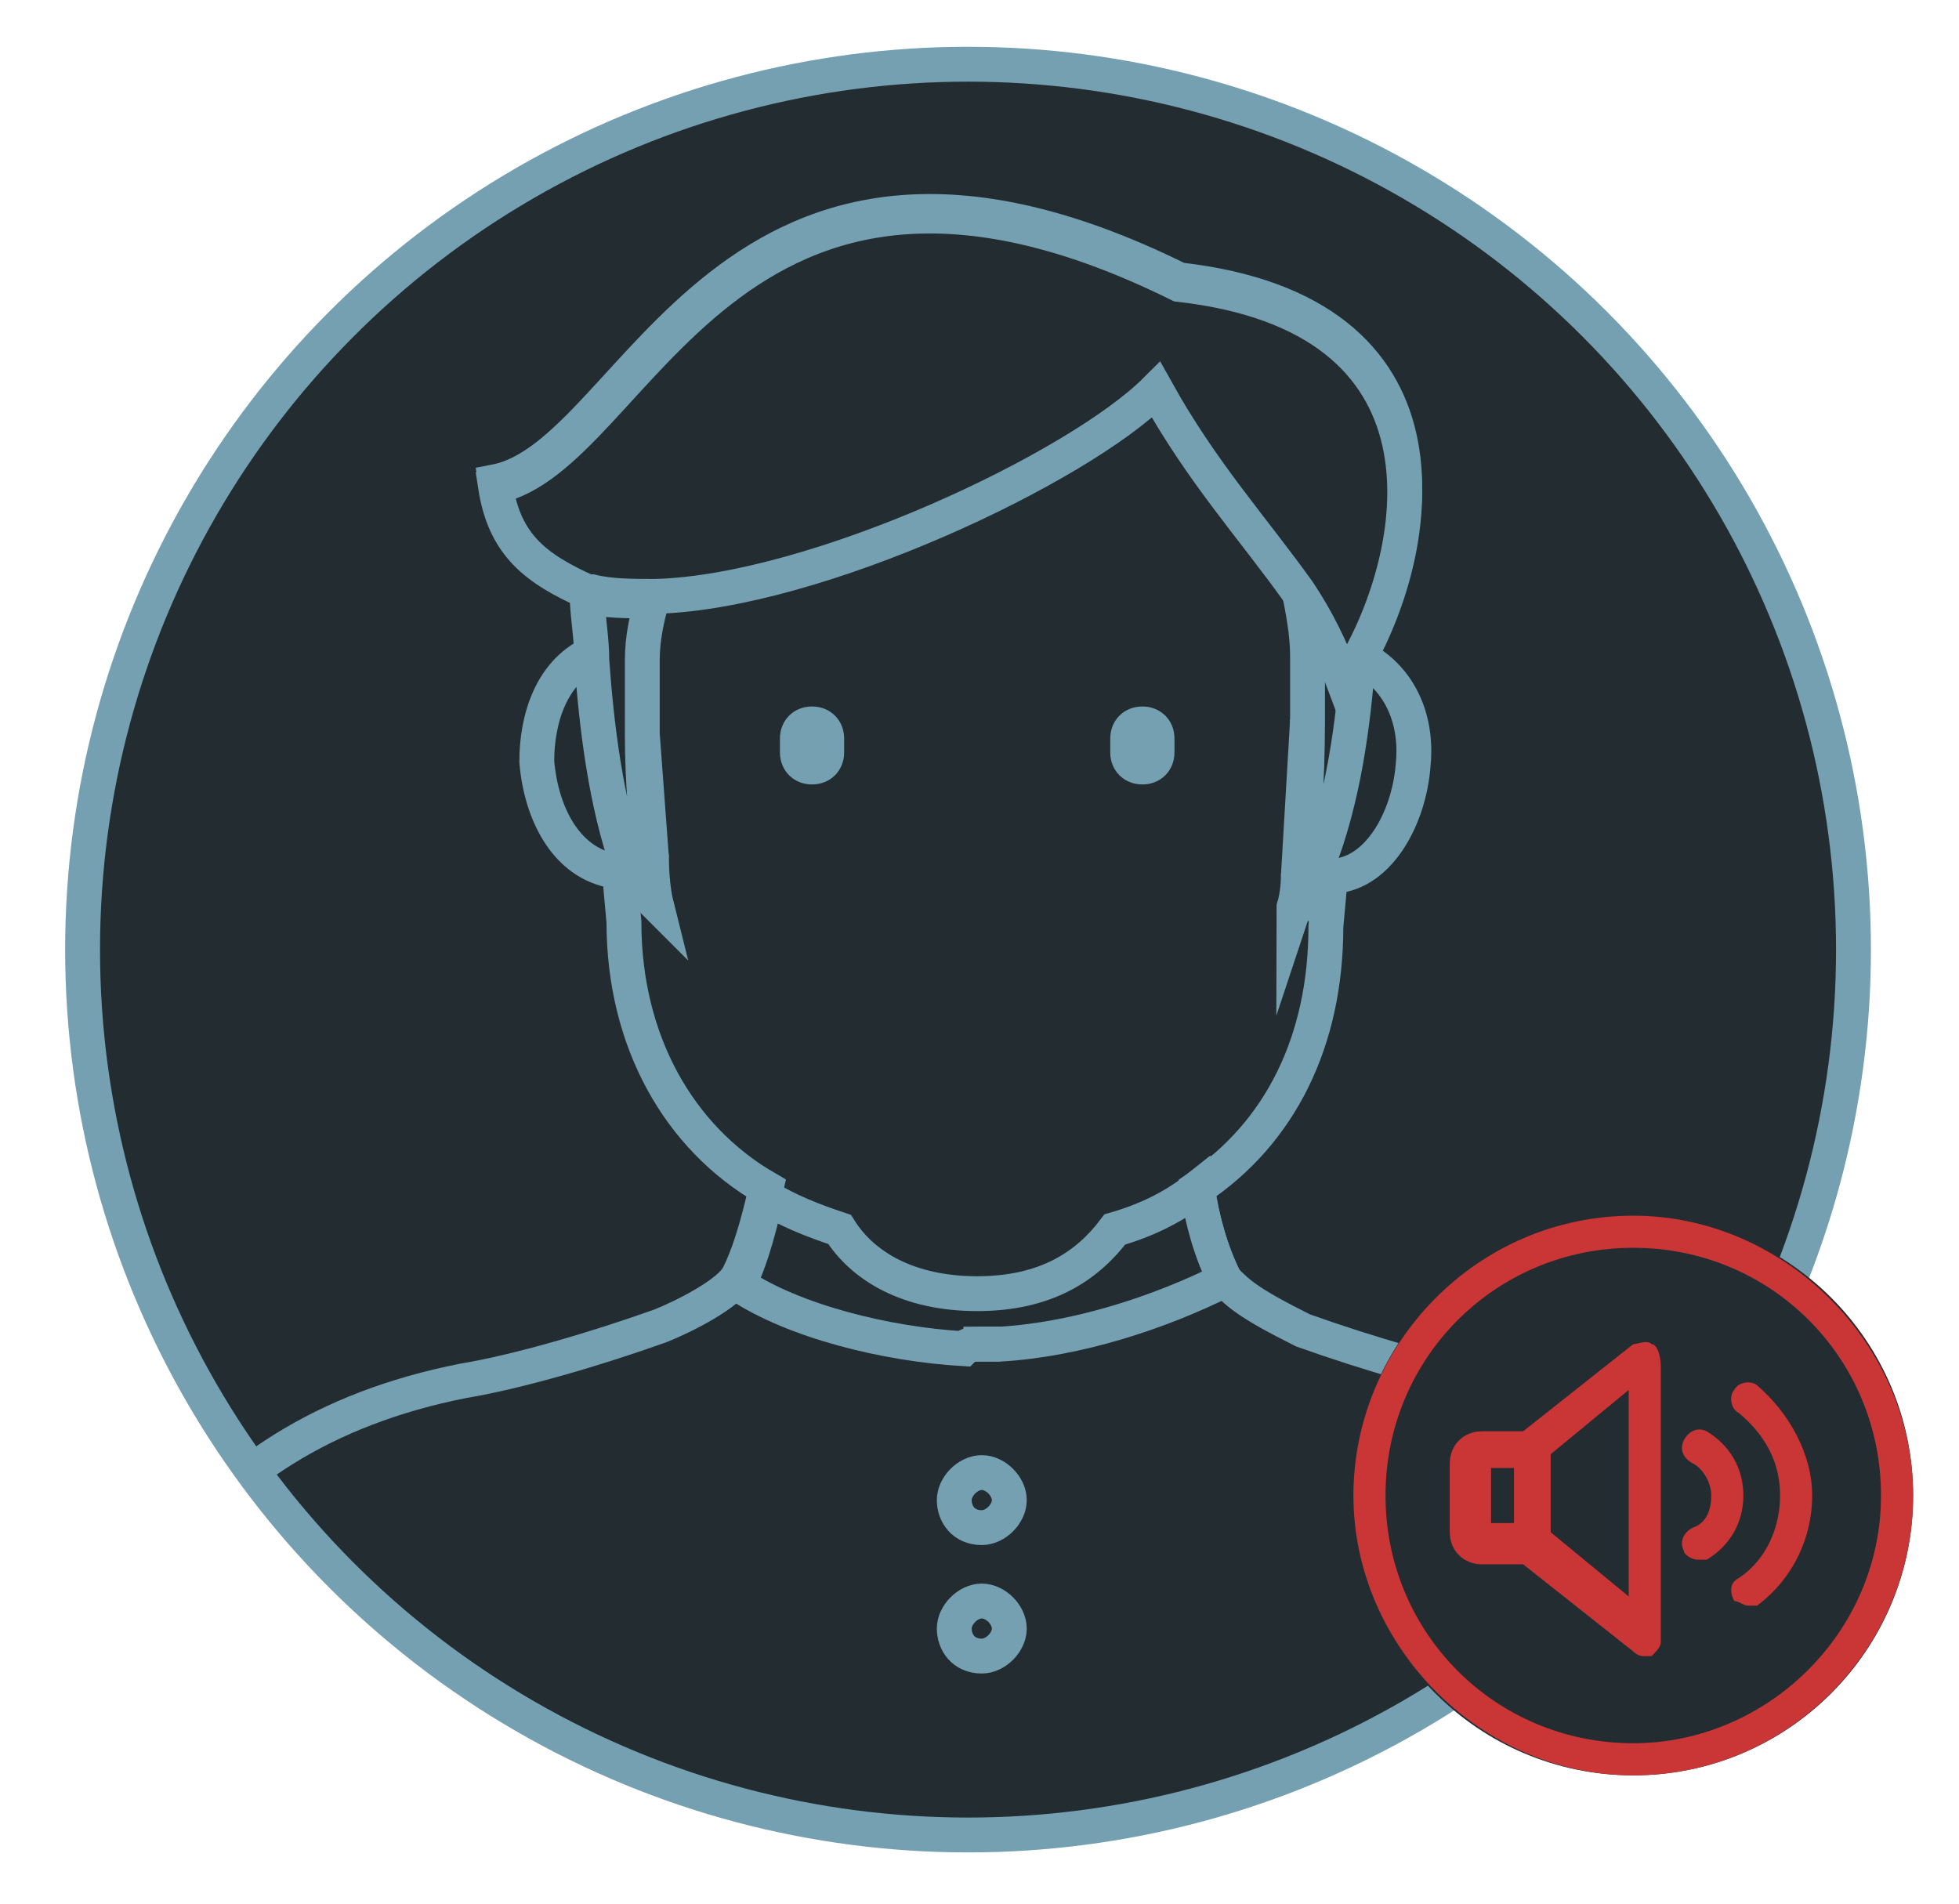
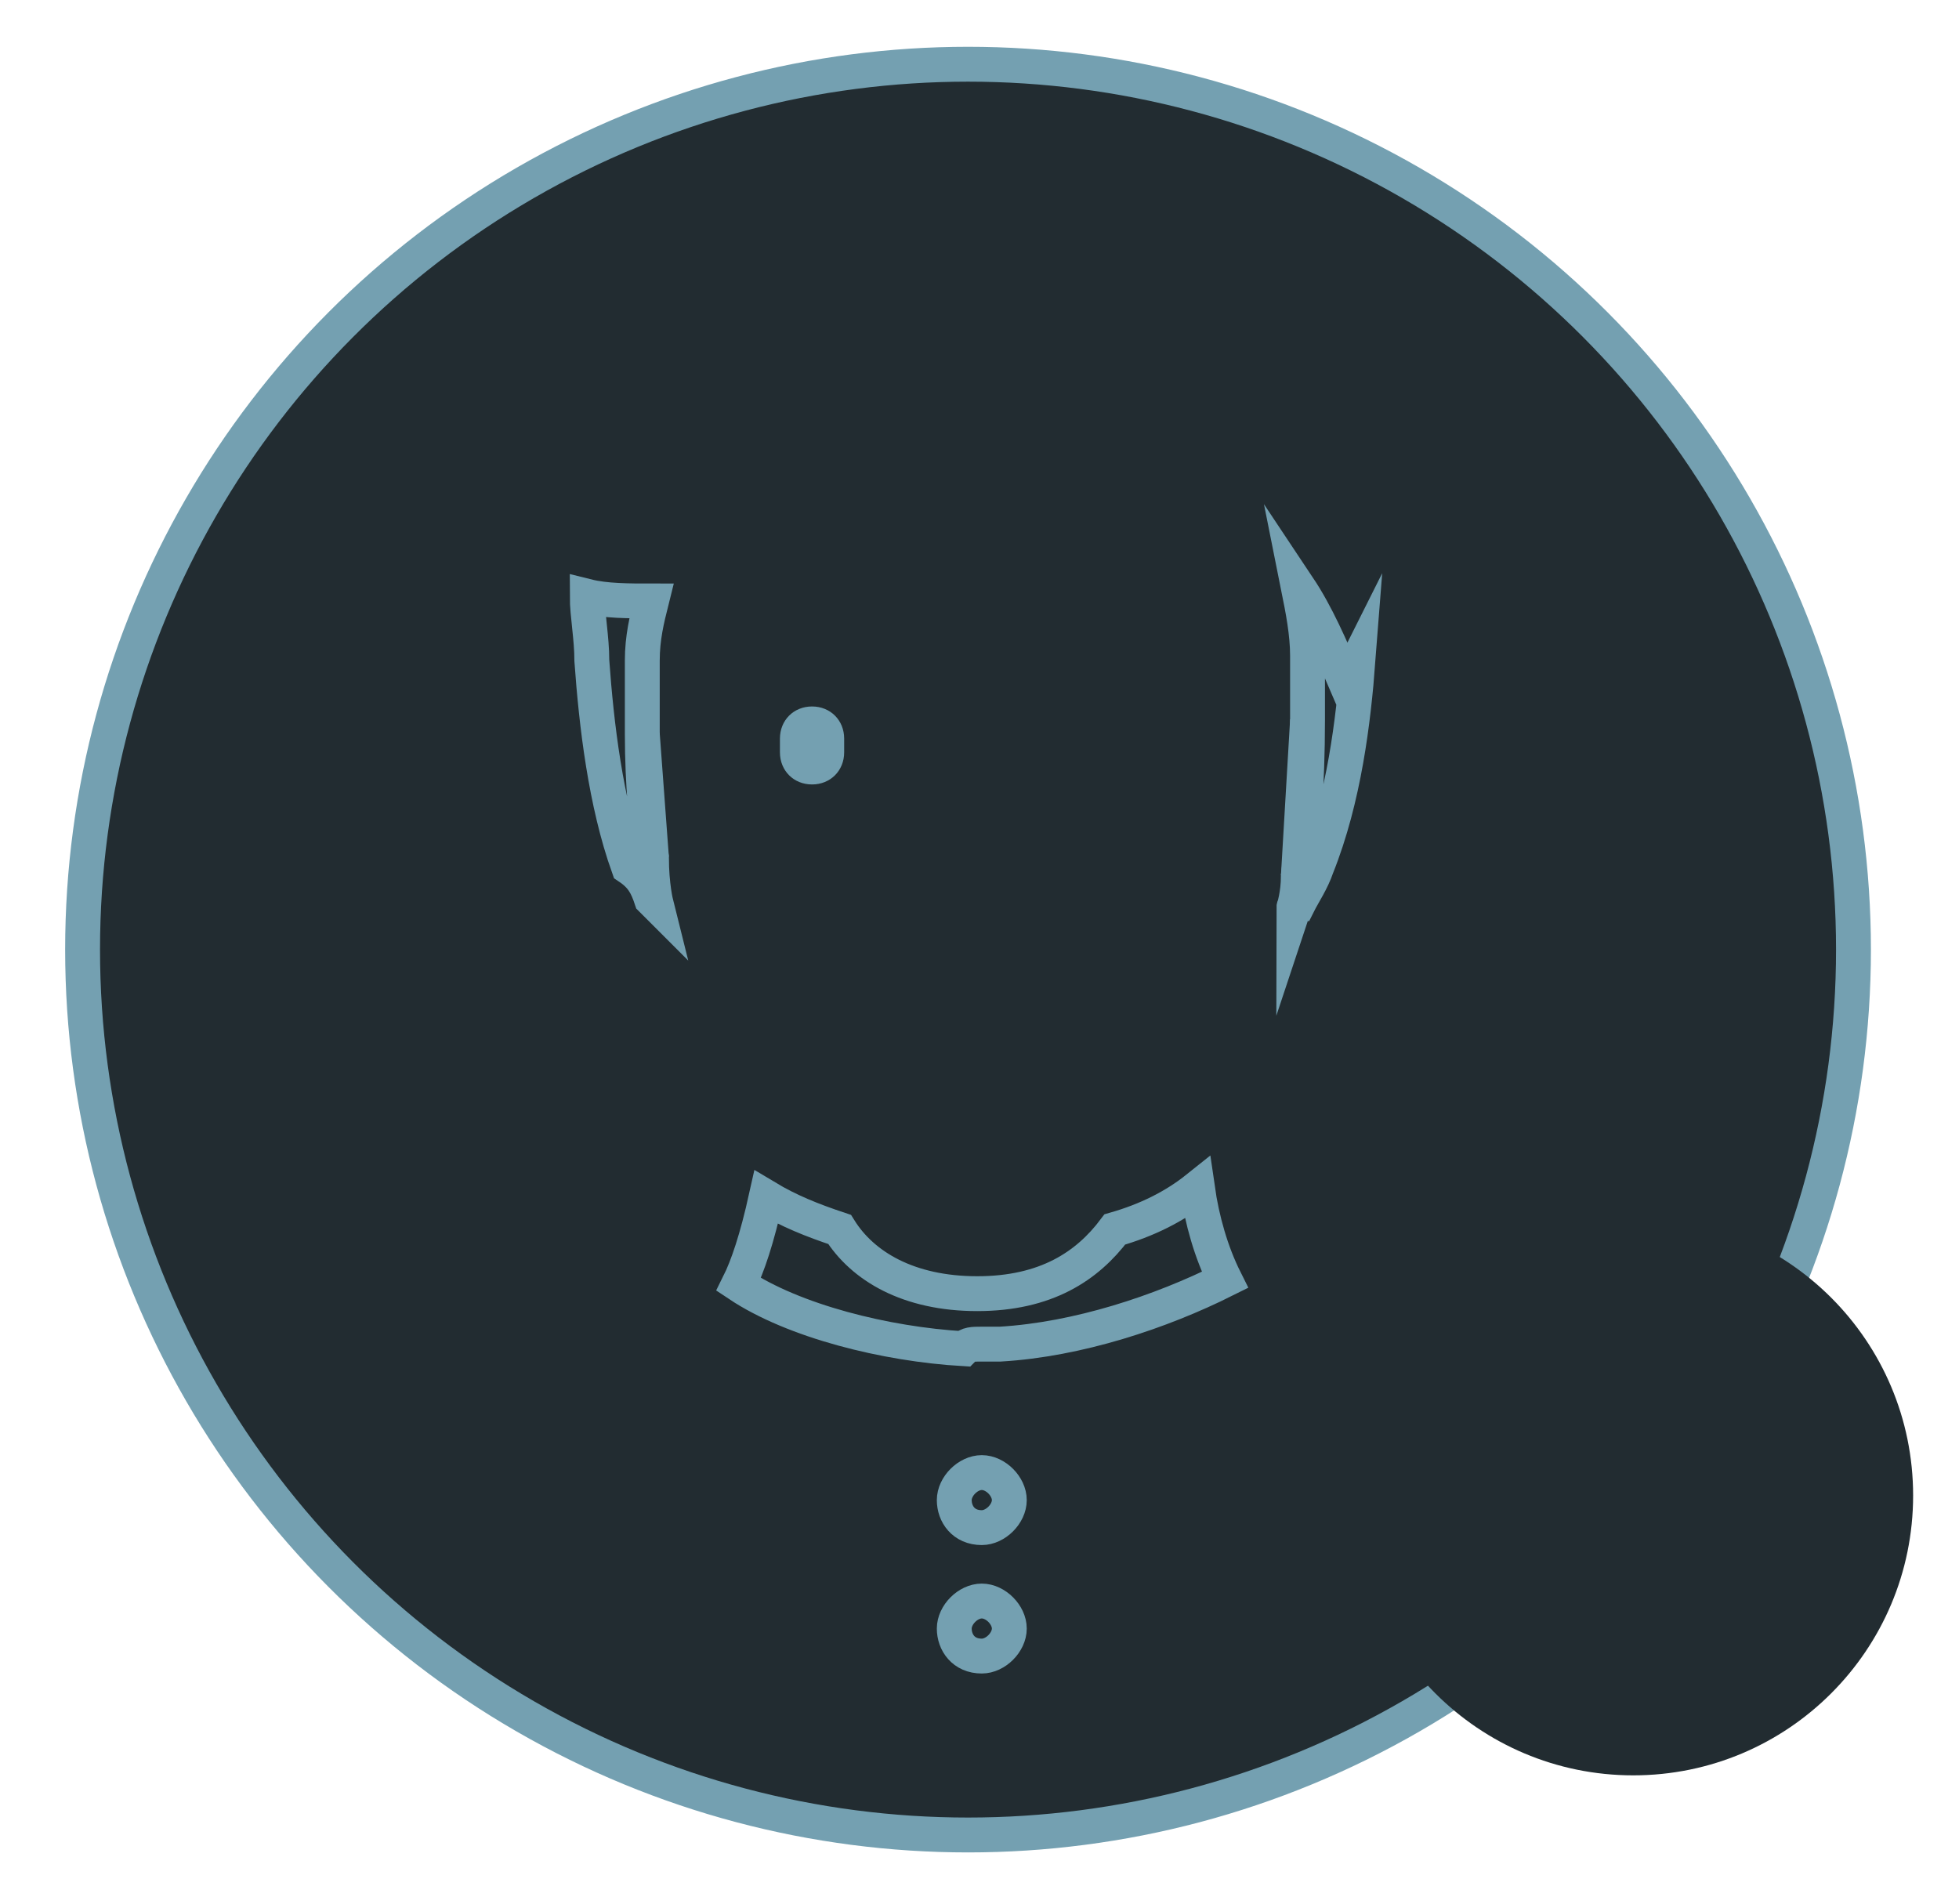
<svg xmlns="http://www.w3.org/2000/svg" xmlns:xlink="http://www.w3.org/1999/xlink" version="1.1" x="0px" y="0px" viewBox="0 0 42.7 41.5" enable-background="new 0 0 42.7 41.5" xml:space="preserve">
  <g id="fondo">
    <g id="Capa_9">
	</g>
    <g id="Capa_13">
      <g id="Paises">
        <g id="Capa_11">
			</g>
        <g id="Antartida">
			</g>
      </g>
    </g>
  </g>
  <g id="MAPA_POR_DONDE_SE_VAN" display="none">
</g>
  <g id="MAPA_POR_DONDE_REGRESAN" display="none">
</g>
  <g id="MAPA_REMESAS" display="none">
</g>
  <g id="MAPA_EGRESOS_REMESAS" display="none">
</g>
  <g id="MAPA_CANCILLERIA" display="none">
</g>
  <g id="MAPA_BTN-TESTIMONIOS">
    <g id="Btn-Montreal_00000125596025303056835960000009695549322433277337_">
      <g>
        <defs>
          <circle id="SVGID_17_" cx="21.1" cy="20.7" r="19.3" />
        </defs>
        <use xlink:href="#SVGID_17_" overflow="visible" fill="#222C31" />
        <clipPath id="SVGID_2_">
          <use xlink:href="#SVGID_17_" overflow="visible" />
        </clipPath>
        <g clip-path="url(#SVGID_2_)">
-           <path fill="#222C31" stroke="#74A0B1" stroke-width="0.76" stroke-linecap="round" stroke-line="round" stroke-miterlimit="10" d="      M42.3,41.8c-1.2-6.1-3.6-10.4-9.6-11.6c-1.2-0.2-2.9-0.7-4.3-1.2c-1.2-0.6-1.4-0.8-1.7-1.1c-0.3-0.6-0.5-1.3-0.6-2      c1.8-1.2,2.8-3.2,2.8-5.7l0.1-1.1c1,0,1.7-1.2,1.8-2.4c0.1-0.9-0.2-1.9-1.2-2.4c1.4-2.5,2.3-7.5-3.9-8.2      c-9.9-4.9-11.8,3.8-14.9,4.4c0.2,1.3,0.9,1.8,2,2.3c0,0,0,0,0.1,0c0,0.4,0.1,0.9,0.1,1.4c-1,0.4-1.3,1.5-1.3,2.4      c0.1,1.2,0.7,2.3,1.8,2.4l0.1,1.1c0,2.6,1.2,4.7,3.1,5.8c-0.2,0.9-0.4,1.5-0.6,1.9c-0.2,0.4-1.2,0.9-1.7,1.1      c-1.4,0.5-3.1,1-4.3,1.2c-6.1,1.2-8.5,5.7-9.7,11.8l5.2,7.1L35.7,49L42.3,41.8z" />
          <path fill="#222C31" stroke="#74A0B1" stroke-width="0.76" stroke-linecap="round" stroke-line="round" stroke-miterlimit="10" d="      M21.4,29.3c0.2,0,0.3,0,0.4,0c1.7-0.1,3.5-0.7,4.9-1.4c-0.3-0.6-0.5-1.3-0.6-2c-0.5,0.4-1.1,0.7-1.8,0.9c-0.6,0.8-1.5,1.4-3,1.4      c-1.5,0-2.5-0.6-3-1.4c-0.6-0.2-1.1-0.4-1.6-0.7c-0.2,0.9-0.4,1.5-0.6,1.9c1.2,0.8,3.2,1.3,4.9,1.4      C21.1,29.3,21.2,29.3,21.4,29.3z" />
          <path fill="#222C31" stroke="#74A0B1" stroke-width="0.76" stroke-linecap="round" stroke-line="round" stroke-miterlimit="10" d="      M21.4,36.1c-0.4,0-0.6-0.3-0.6-0.6c0-0.3,0.3-0.6,0.6-0.6s0.6,0.3,0.6,0.6C22,35.8,21.7,36.1,21.4,36.1z M21.4,33.3      c-0.4,0-0.6-0.3-0.6-0.6c0-0.3,0.3-0.6,0.6-0.6s0.6,0.3,0.6,0.6C22,33,21.7,33.3,21.4,33.3z" />
-           <path fill="#222C31" stroke="#74A0B1" stroke-width="0.76" stroke-linecap="round" stroke-line="round" stroke-miterlimit="10" d="      M21.4,29.3c-0.1,0-0.3,0-0.4,0C21.1,29.3,21.2,29.3,21.4,29.3L21.4,29.3c0.2,0,0.3,0,0.4,0C21.7,29.3,21.5,29.3,21.4,29.3z" />
          <path fill="#222C31" stroke="#74A0B1" stroke-width="0.76" stroke-linecap="round" stroke-line="round" stroke-miterlimit="10" d="      M28.5,15.7l-0.2,3.4C28.4,18.3,28.5,17.1,28.5,15.7z" />
          <path fill="#222C31" stroke="#74A0B1" stroke-width="0.76" stroke-linecap="round" stroke-line="round" stroke-miterlimit="10" d="      M14.2,18.7L14,16C14,17.1,14.1,18.1,14.2,18.7z" />
          <path fill="#74A0B1" d="M17,16.1c0-0.4,0.3-0.7,0.7-0.7s0.7,0.3,0.7,0.7v0.3c0,0.4-0.3,0.7-0.7,0.7S17,16.8,17,16.4V16.1z" />
-           <path fill="#74A0B1" d="M24.9,17.1c0.4,0,0.7-0.3,0.7-0.7v-0.3c0-0.4-0.3-0.7-0.7-0.7c-0.4,0-0.7,0.3-0.7,0.7v0.3      C24.2,16.8,24.5,17.1,24.9,17.1z" />
          <path fill="#222C31" stroke="#74A0B1" stroke-width="0.76" stroke-linecap="round" stroke-line="round" stroke-miterlimit="10" d="      M28.5,15.1c0,0.2,0,0.4,0,0.6c0,1.4-0.1,2.6-0.2,3.4c0,0.4-0.1,0.7-0.1,0.7c0,0,0-0.1,0.1-0.1c0.1-0.2,0.3-0.5,0.4-0.8      c0.6-1.5,0.8-3.2,0.9-4.5c-0.1,0.2-0.2,0.3-0.3,0.4c-0.3-0.7-0.6-1.4-1-2c0.1,0.5,0.2,1,0.2,1.5C28.5,14.6,28.5,14.8,28.5,15.1z      " />
          <path fill="#222C31" stroke="#74A0B1" stroke-width="0.76" stroke-linecap="round" stroke-line="round" stroke-miterlimit="10" d="      M14.2,19.6c0,0,0.1,0.1,0.1,0.1c0,0-0.1-0.4-0.1-1C14.1,18.1,14,17.1,14,16c0-0.3,0-0.6,0-0.9c0-0.2,0-0.5,0-0.7      c0-0.5,0.1-0.9,0.2-1.3c-0.5,0-1,0-1.4-0.1c0,0.4,0.1,0.9,0.1,1.4c0.1,1.4,0.3,3.1,0.8,4.5C14,19.1,14.1,19.3,14.2,19.6z" />
-           <path fill="#222C31" stroke="#74A0B1" stroke-width="0.76" stroke-linecap="round" stroke-line="round" stroke-miterlimit="10" d="      M14.3,13c3.5-0.1,9.2-2.8,10.9-4.5c1,1.8,2.1,3,3.1,4.4c0.4,0.6,0.7,1.2,1,2c0.1-0.1,0.2-0.3,0.3-0.4c0,0,0,0,0-0.1      c1.4-2.5,2.3-7.5-3.9-8.2c-9.9-4.9-11.8,3.8-14.9,4.4c0.2,1.3,0.9,1.8,2,2.3c0,0,0,0,0.1,0C13.3,13,13.8,13,14.3,13z" />
        </g>
        <use xlink:href="#SVGID_17_" overflow="visible" fill="none" stroke="#74A0B1" stroke-width="0.76" stroke-linecap="round" stroke-line="round" stroke-miterlimit="10" />
      </g>
      <g>
        <circle fill="#222C31" cx="35.6" cy="32.6" r="6.1" />
        <g>
-           <path fill="#CA3536" d="M35.6,26.5c-3.4,0-6.1,2.8-6.1,6.1s2.8,6.1,6.1,6.1c3.4,0,6.1-2.8,6.1-6.1S38.9,26.5,35.6,26.5z       M35.6,38c-3,0-5.4-2.4-5.4-5.4s2.4-5.4,5.4-5.4c3,0,5.4,2.4,5.4,5.4S38.5,38,35.6,38z M36,29.3c-0.1-0.1-0.3,0-0.4,0l-2.4,1.9      h-0.9c-0.4,0-0.7,0.3-0.7,0.7v1.5c0,0.4,0.3,0.7,0.7,0.7h0.9l2.4,1.9c0.1,0.1,0.2,0.1,0.2,0.1c0.1,0,0.1,0,0.2,0      c0.1-0.1,0.2-0.2,0.2-0.3v-6C36.2,29.5,36.1,29.3,36,29.3L36,29.3z M33,33.2h-0.5V32H33V33.2z M35.5,34.8l-1.7-1.4v-1.7l1.7-1.4      V34.8z M38,32.6c0,0.6-0.3,1.1-0.8,1.4c-0.1,0-0.1,0-0.2,0c-0.1,0-0.3-0.1-0.3-0.2c-0.1-0.2,0-0.4,0.2-0.5      c0.3-0.1,0.4-0.4,0.4-0.7s-0.2-0.6-0.4-0.7c-0.2-0.1-0.3-0.3-0.2-0.5c0.1-0.2,0.3-0.3,0.5-0.2C37.7,31.5,38,32,38,32.6L38,32.6z       M39.5,32.6c0,0.9-0.4,1.8-1.2,2.4C38.2,35,38.2,35,38.1,35c-0.1,0-0.2-0.1-0.3-0.1c-0.1-0.2-0.1-0.4,0.1-0.5      c0.6-0.4,0.9-1.1,0.9-1.8c0-0.7-0.3-1.3-0.9-1.8c-0.2-0.1-0.2-0.4-0.1-0.5c0.1-0.2,0.4-0.2,0.5-0.1C39,30.8,39.5,31.7,39.5,32.6      L39.5,32.6z" />
-         </g>
+           </g>
      </g>
    </g>
  </g>
  <g id="MAPA_AUDIO-TESTIMONIOS" display="none">
</g>
</svg>